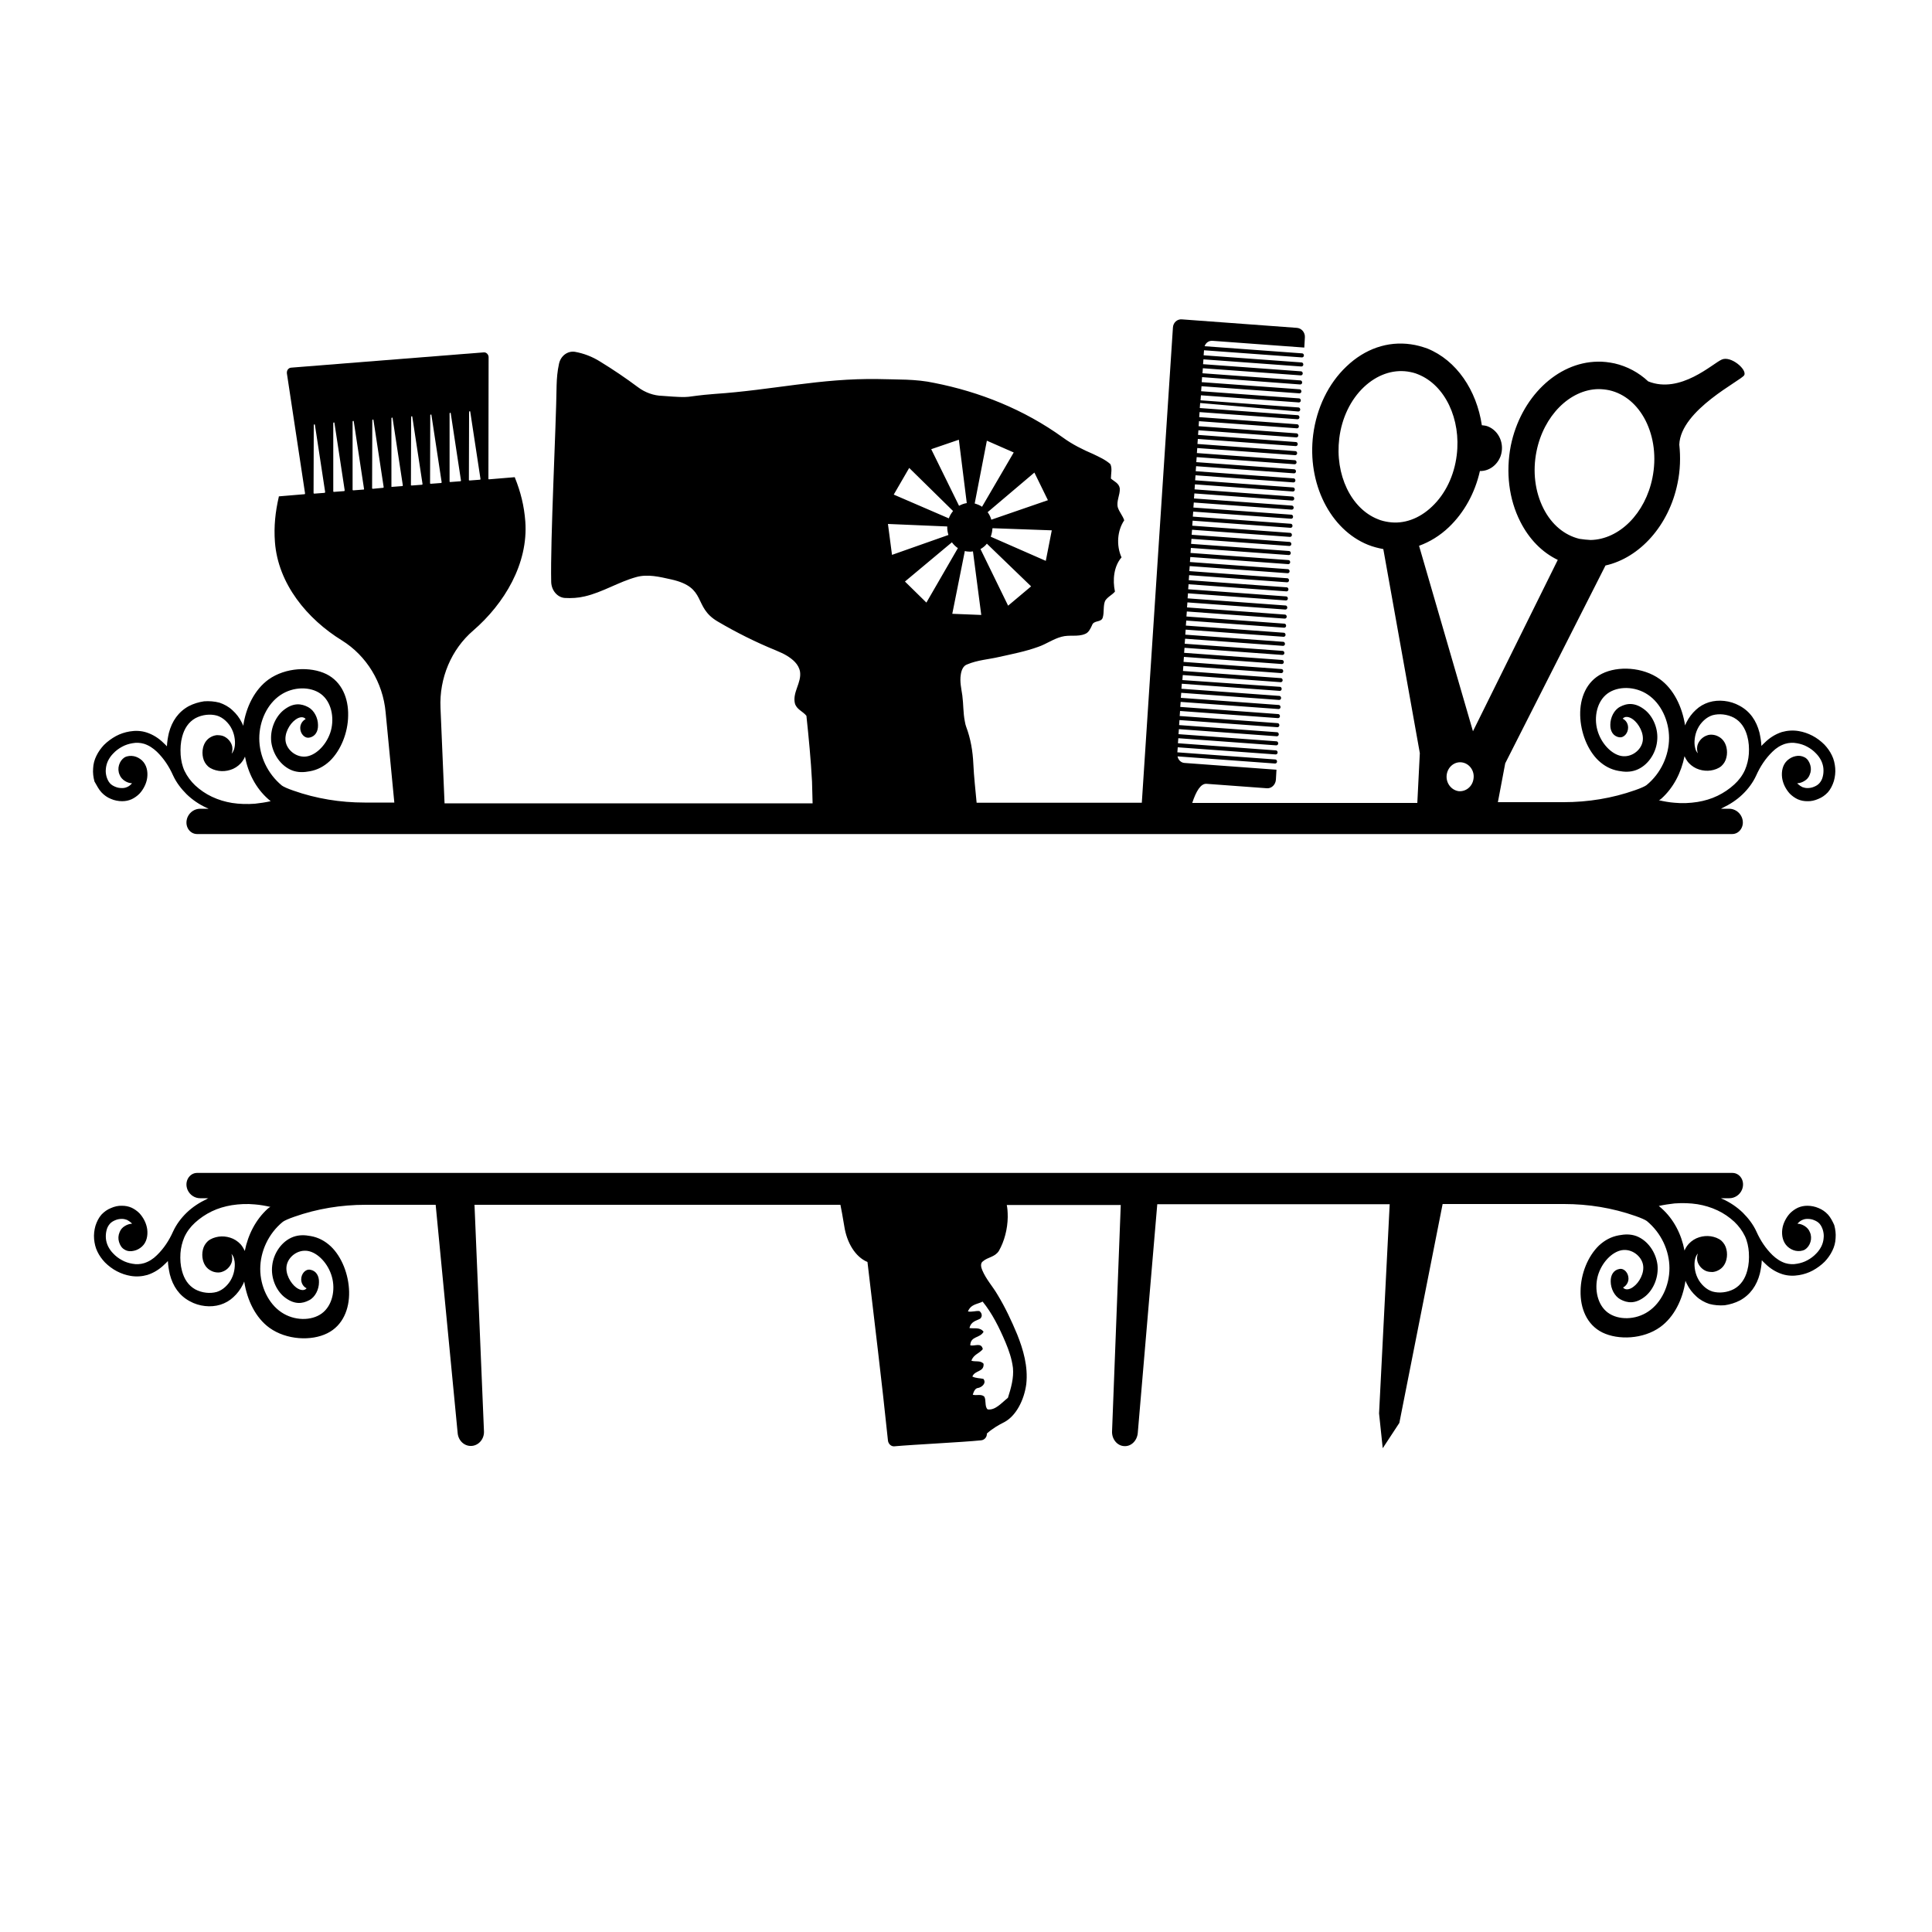
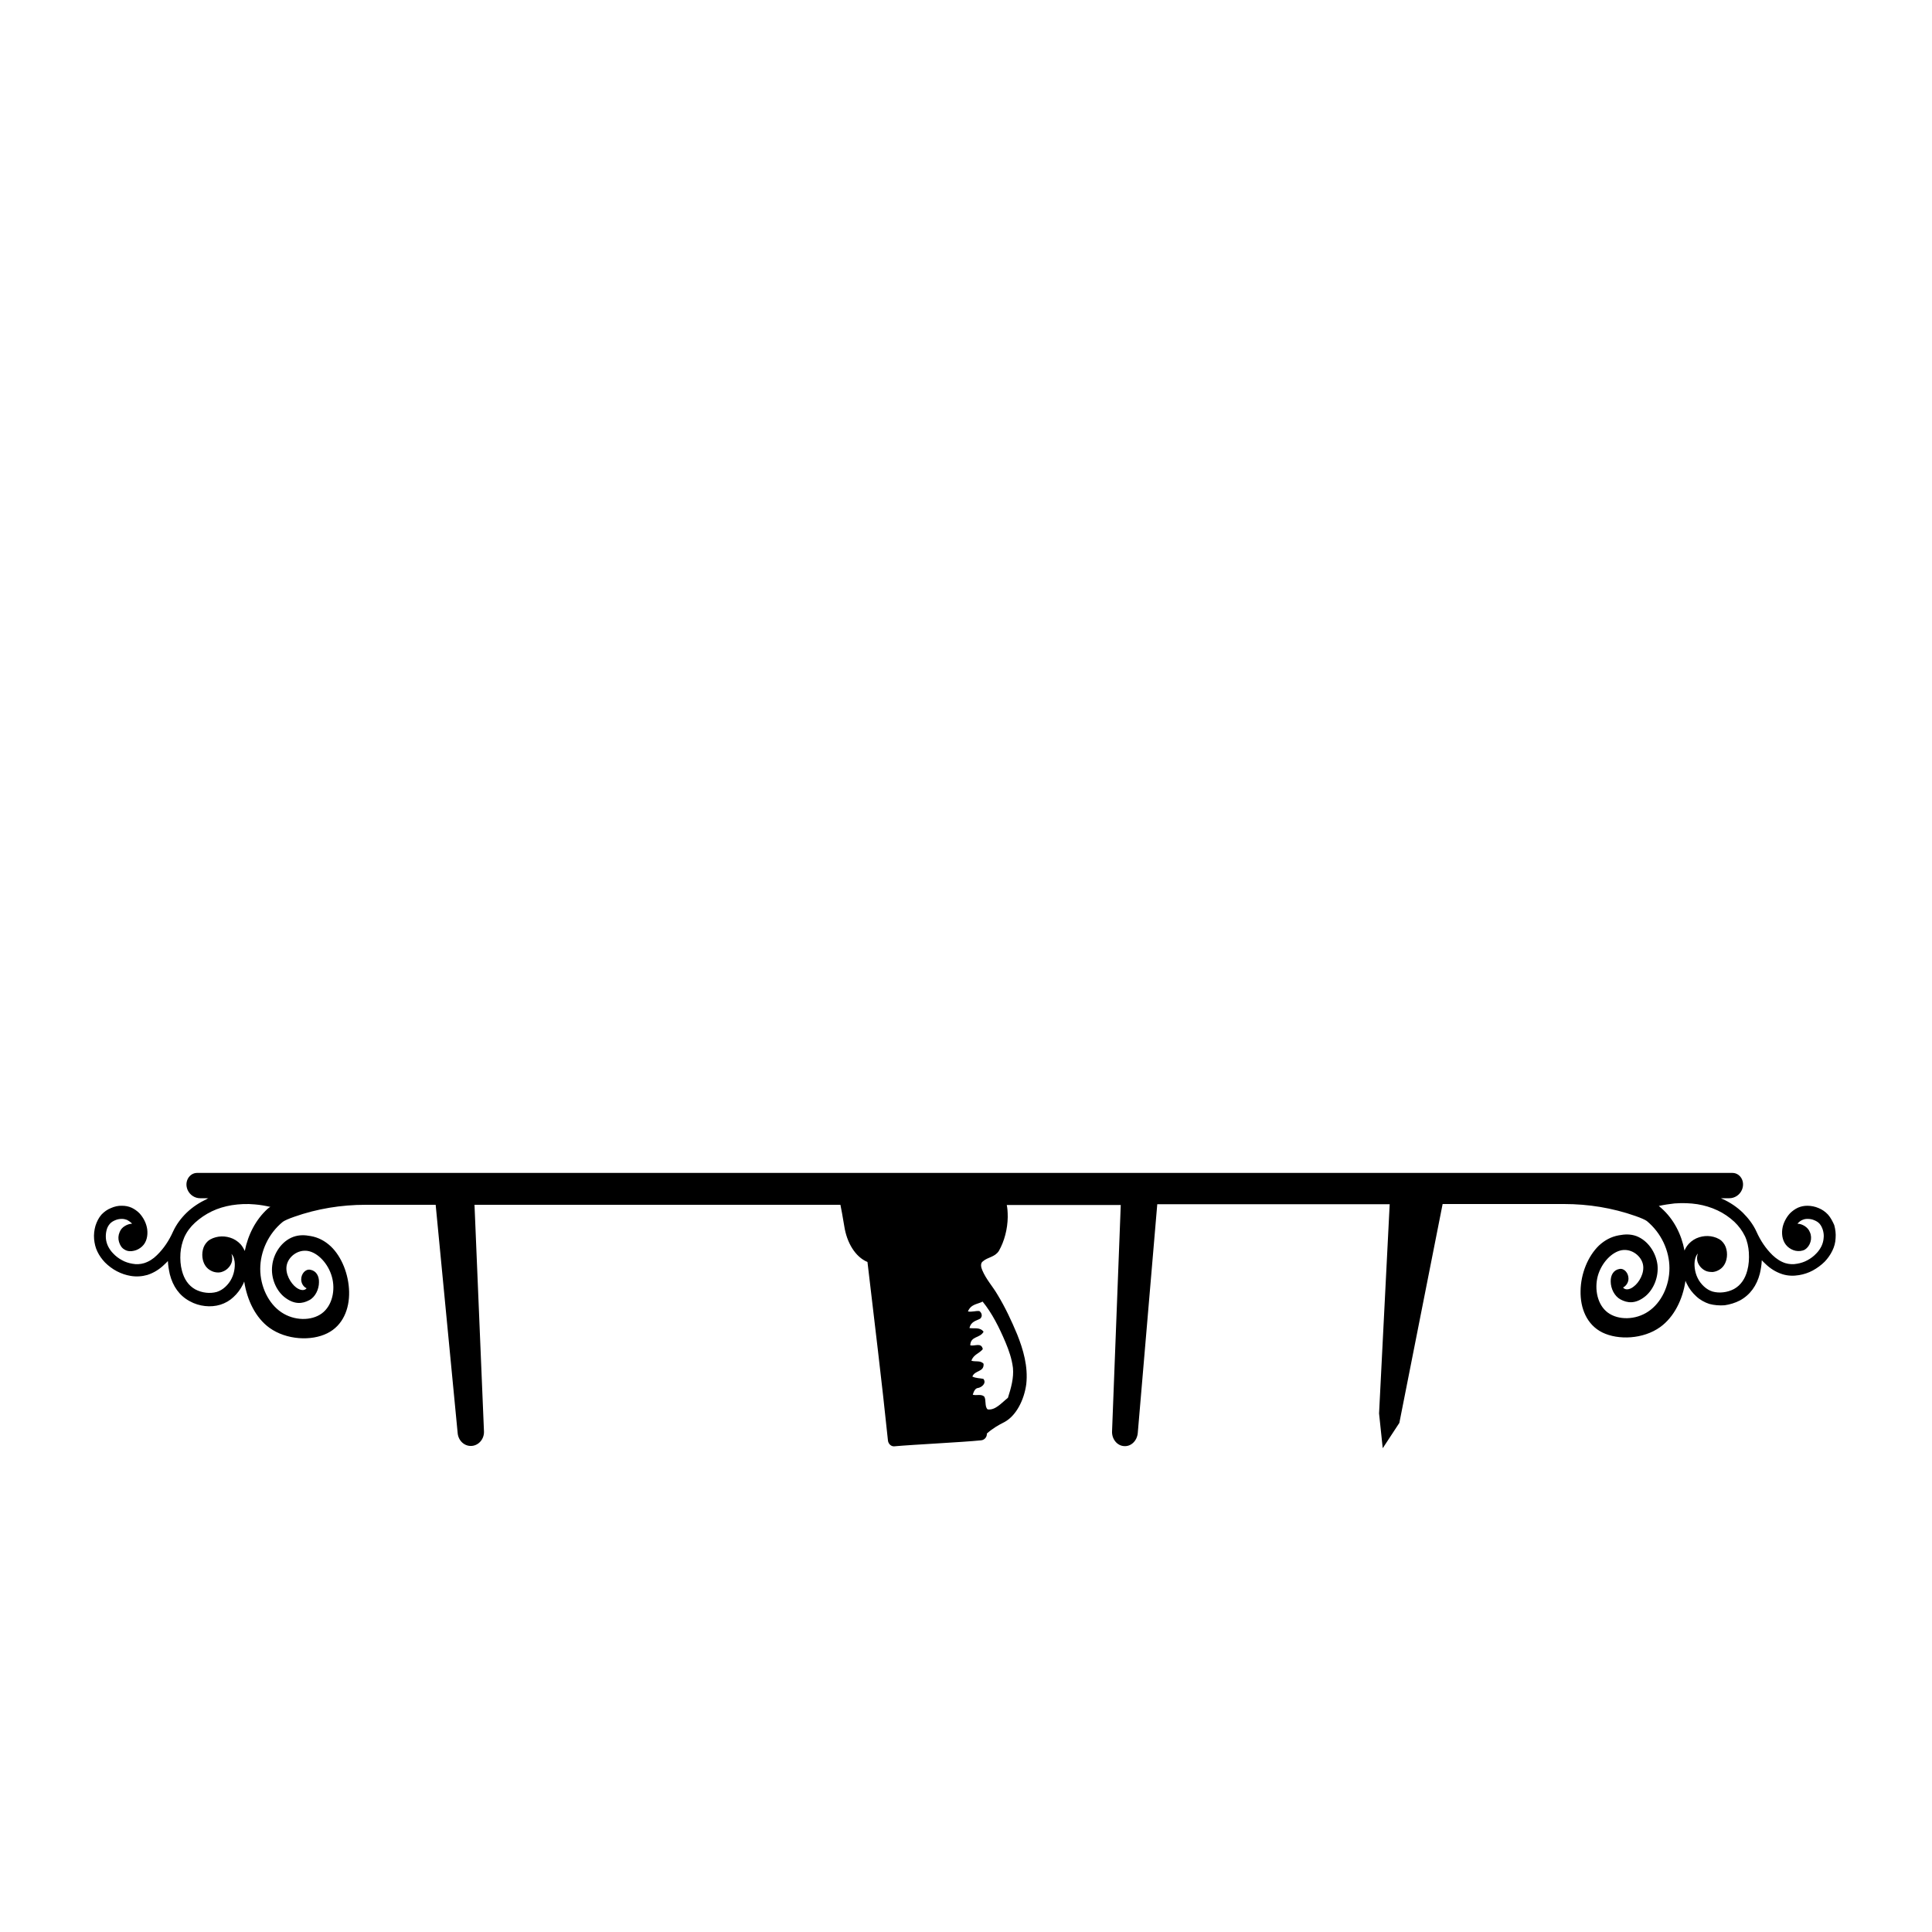
<svg xmlns="http://www.w3.org/2000/svg" version="1.1" id="Layer_1" x="0px" y="0px" width="1000px" height="1000px" viewBox="0 0 1000 1000" style="enable-background:new 0 0 1000 1000;" xml:space="preserve">
  <g>
    <path d="M946.2,628.7c-1.4-1.5-3.1-2.7-4.9-3.4c-1.8-0.8-3.9-1.2-5.8-1.2c-1.7,0-3.3,0.3-4.9,1c-1.5,0.7-2.9,1.7-4.1,2.9   c-1.1,1.2-1.9,2.4-2.6,3.8c-0.7,1.4-1.2,2.9-1.4,4.5c-0.4,3.3,0.3,6.6,2.7,8.9c1.2,1.1,2.7,1.9,4.2,2.2c1.6,0.3,3.3,0.2,4.8-0.6   c1.4-0.9,2.4-2.3,2.9-4c0.5-1.6,0.4-3.5-0.3-5c-0.5-1.4-1.6-2.5-2.7-3.2c-1.1-0.7-2.4-1.2-3.7-1.2c0.1-0.2,0.3-0.4,0.4-0.5   c0.6-0.6,1.4-1.2,2.2-1.5c0.9-0.4,1.7-0.5,2.6-0.5c1.2,0,2.4,0.2,3.5,0.7c1,0.4,2,1,2.7,1.8c0.8,0.9,1.3,2,1.7,3.2   c0.4,1.4,0.6,2.8,0.4,4.3c-0.1,1.4-0.5,2.8-1.1,4.1c-0.7,1.4-1.6,2.7-2.7,3.8c-1.3,1.4-2.9,2.6-4.6,3.5c-1.6,0.9-3.5,1.5-5.3,1.8   c-2,0.4-4.1,0.3-6.1-0.3c-2.5-0.8-4.7-2.3-6.6-4.1c-3.6-3.5-6.3-7.6-8.4-12.3c-1.7-3.7-4.2-6.9-7-9.7c-3.1-3-6.7-5.4-10.5-7.1   c-0.3-0.1-0.6-0.2-0.8-0.4h4.3c2.7,0,5.3-1.6,6.5-4.3c1.9-4.5-1-8.8-4.9-8.8h-67.1H816H182.6h-13.5H102c-3.9,0-6.8,4.4-4.9,8.8   c1.2,2.7,3.8,4.3,6.5,4.3h4.3c-0.3,0.1-0.6,0.2-0.8,0.4c-3.8,1.8-7.4,4.1-10.5,7.1c-2.8,2.7-5.3,6-7,9.7c-2.1,4.7-4.8,8.8-8.4,12.3   c-1.9,1.9-4.1,3.3-6.6,4.1c-2,0.6-4.1,0.7-6.1,0.3c-1.8-0.3-3.7-0.9-5.3-1.8c-1.7-0.9-3.3-2.1-4.6-3.5c-1.1-1.1-2-2.4-2.7-3.8   c-0.6-1.3-1-2.7-1.1-4.1c-0.1-1.4,0-2.9,0.4-4.3c0.3-1.2,0.9-2.3,1.7-3.2c0.7-0.8,1.7-1.4,2.7-1.8c1.1-0.5,2.3-0.7,3.5-0.7   c0.9,0,1.8,0.2,2.6,0.5c0.8,0.4,1.5,0.9,2.2,1.5c0.2,0.1,0.3,0.3,0.4,0.5c-1.2,0-2.6,0.5-3.7,1.2c-1.2,0.7-2.2,1.8-2.7,3.2   c-0.7,1.6-0.8,3.4-0.3,5c0.5,1.7,1.4,3.2,2.9,4c1.4,0.9,3.2,1,4.8,0.6c1.5-0.3,3-1.1,4.2-2.2c2.4-2.2,3.1-5.6,2.7-8.9   c-0.2-1.5-0.7-3.1-1.4-4.5c-0.7-1.4-1.6-2.7-2.6-3.8c-1.2-1.2-2.6-2.2-4.1-2.9c-1.6-0.7-3.2-1-4.9-1c-2-0.1-4,0.4-5.8,1.2   c-1.8,0.7-3.5,1.9-4.9,3.4c-1.4,1.6-2.4,3.6-3.1,5.8c-0.6,2.1-0.9,4.5-0.7,6.8c0.2,2.2,0.7,4.5,1.7,6.5c1,2.1,2.3,3.9,3.9,5.6   c1.8,1.8,3.9,3.4,6.2,4.6c2.3,1.2,4.7,2,7.1,2.4c2.9,0.5,5.9,0.3,8.7-0.5c3.4-1.1,6.4-3,9-5.6c0.6-0.5,1.1-1.1,1.6-1.6   c0.1,2.3,0.5,4.6,1,6.9c1.6,6.2,4.9,11,10.3,13.9c2.5,1.4,5.2,2.2,7.9,2.5c2.7,0.3,5.4,0.1,8-0.7c2.5-0.8,4.8-2.1,6.7-3.9   c2-1.8,3.7-4.1,4.9-6.5c0.3-0.5,0.5-1.1,0.7-1.6c1.5,9.7,5.9,18.8,13.1,24c8.8,6.3,21.7,6.9,29.9,2.8c8.1-4,11.5-12.6,11.3-21.5   c-0.2-8.9-3.8-18.1-9.5-23.5c-3-2.8-6.4-4.6-10.3-5.3c-3.1-0.6-6.1-0.7-9.1,0.4c-6,2.2-10.2,8.5-10.9,14.8   c-0.8,6.3,1.9,12.7,6.1,16.2c5.3,4.3,9.6,3.6,13,1.8c3.2-1.6,5.1-5.7,5.1-9.3c0.1-3.2-1.4-6-4.6-6.5c-2.5-0.4-4.6,2.2-4.6,5   c0,2.1,1.2,3.9,2.8,4.6c-1,1.3-3.1,1.3-5.4-0.4c-2.8-2.1-5.8-7.1-4.9-11.5c0.9-4.5,5.8-8.3,11-7.4c5.1,0.9,10.5,6.5,12.4,13.4   c1.9,6.8,0.2,14.9-5.2,18.9c-5.4,4-14.4,3.9-21-0.6c-6.7-4.5-10.9-13.4-10.9-22.4c0-9,4.2-18.3,11.7-24.4c0.8-0.6,3-1.6,5.9-2.6   c11.9-4.2,24.4-6.2,36.9-6.2h36.3l11.4,118.3c0.4,3.9,3.6,6.8,7.3,6.5c3.7-0.3,6.5-3.7,6.3-7.6l-4.9-117.2h189.4   c0.5,2.6,1.1,5.5,2,11.1c1.3,8.5,5.7,15.9,12,18.5c3.6,30.8,7.4,61.5,10.6,92.4c0.2,1.8,1.7,3.2,3.4,3c9.9-0.9,35.2-2.1,44.9-3.1   c1.7-0.2,3-1.7,2.9-3.5l0,0c2.9-2.6,6-4.4,9.2-6c6-3.3,10.1-11.4,11.2-19.6c1-9.2-1.6-17.9-4.7-25.7c-3-7.2-6.3-14.2-10.2-20.6   c-2.5-4.3-5.9-7.9-7.9-12.7c-0.6-1.4-1.1-3.5,0.3-4.5c2.6-2.3,6.1-2.1,8.3-5.4c2.9-5.1,4.5-11.4,4.6-17.5c0-3.1-0.2-4.9-0.5-6.3h59   l-4.5,117.1c-0.2,4,2.6,7.5,6.2,7.7c3.6,0.3,6.7-2.7,7.1-6.7L599,623.3h120.3l-5.5,108.3l1.9,18l8.6-13.1l22.4-113.3h62.9   c12.5,0,25,2,36.9,6.2c2.9,1,5.1,2,5.9,2.6c7.5,6.2,11.7,15.4,11.7,24.4c0,9.1-4.2,17.9-10.9,22.4c-6.6,4.5-15.6,4.6-21,0.6   c-5.4-4-7-12.1-5.2-18.9c1.9-6.9,7.3-12.5,12.4-13.4c5.2-0.9,10.1,3,11,7.4c0.9,4.4-2,9.4-4.9,11.5c-2.3,1.8-4.5,1.7-5.4,0.4   c1.6-0.8,2.8-2.6,2.8-4.6c0-2.8-2.1-5.4-4.6-5c-3.2,0.5-4.7,3.3-4.6,6.5c0,3.6,1.9,7.6,5.1,9.3c3.4,1.8,7.7,2.6,13-1.8   c4.1-3.5,6.8-9.8,6.1-16.2c-0.8-6.3-4.9-12.5-10.9-14.8c-3-1.1-6-1-9.1-0.4c-3.9,0.7-7.3,2.5-10.3,5.3c-5.7,5.5-9.4,14.6-9.5,23.5   c-0.2,8.9,3.2,17.5,11.3,21.5c8.2,4,21.1,3.5,29.9-2.8c7.2-5.2,11.7-14.3,13.1-24c0.2,0.5,0.4,1.1,0.7,1.6c1.2,2.5,2.9,4.7,4.9,6.5   c1.9,1.8,4.3,3.1,6.7,3.9c2.6,0.7,5.4,0.9,8,0.7c2.7-0.4,5.4-1.2,7.9-2.5c5.3-2.9,8.7-7.7,10.3-13.9c0.5-2.2,0.9-4.5,1-6.9   c0.5,0.5,1,1.1,1.6,1.6c2.6,2.6,5.6,4.5,9,5.6c2.8,0.9,5.8,1,8.7,0.5c2.4-0.4,4.9-1.2,7.1-2.4c2.2-1.2,4.4-2.8,6.2-4.6   c1.5-1.6,2.9-3.5,3.9-5.6c1-2,1.6-4.2,1.7-6.5c0.2-2.3-0.1-4.6-0.7-6.8C948.6,632.3,947.6,630.3,946.2,628.7z M138.6,625.6   c-6.2,5.6-10.2,13.4-11.9,21.9c-0.6-1.3-1.3-2.5-2.2-3.5c-1.5-1.6-3.4-2.8-5.4-3.4c-1.9-0.6-4-0.8-6-0.5c-1.9,0.3-4,1-5.5,2.3   c-1.3,1.2-2.2,2.7-2.6,4.5c-0.4,1.7-0.4,3.5,0,5.2c0.6,2.5,2,4.5,4.2,5.6c0.9,0.5,1.9,0.8,3,0.9c1,0.1,2.1,0,3-0.4   c2-0.7,3.8-2.4,4.6-4.5c0.6-1.6,0.5-3.3,0-4.7c0.7,0.8,1.2,1.7,1.4,2.8c0.4,1.5,0.4,3.2,0.2,4.8c-0.2,1.7-0.7,3.5-1.5,5.1   c-0.8,1.7-2,3.2-3.3,4.4c-1.3,1.2-2.8,2.1-4.4,2.6c-1.8,0.5-3.7,0.6-5.5,0.4c-1.9-0.2-3.9-0.8-5.6-1.7c-3.6-2-5.8-5.4-6.9-9.6   c-0.8-2.9-1-6-0.8-9.1c0.2-2.9,0.9-5.7,2-8.3c1.3-2.9,3.2-5.4,5.5-7.5c2.6-2.4,5.6-4.4,8.7-5.9c3.3-1.6,6.8-2.6,10.4-3.2   c3.9-0.6,7.9-0.8,11.9-0.4c2.7,0.2,5.4,0.7,8.1,1.3C139.6,624.8,139.1,625.2,138.6,625.6z M508.6,673.7c4.9,6,8.6,13.4,11.9,21.2   c1.7,4.1,3.2,8.3,3.8,13.1c0.5,5.2-1,10.5-2.6,15.5c-3.2,2.5-6.5,6.6-10.5,6c-1.7-1.5-0.6-4.9-1.8-6.7c-1.8-1.4-3.9-0.3-5.9-0.9   c0.5-1.6,1.2-3.4,2.8-3.5c1.7-0.3,4.5-2.4,2.7-4.7c-1.9-0.4-3.9-0.3-5.7-1.2c1.3-3.4,6.1-2.2,5.8-6.6c-1.6-1.9-4.2-0.9-6.3-1.6   c1.1-3.3,4.1-3.7,5.9-6c-0.8-3.7-4.3-1.3-6.5-2c0.2-4.9,5-3.5,6.9-7c-1.9-2.5-4.8-1.5-7.3-1.9c0.8-3.5,3.5-3.7,5.6-4.9   c1.4-1.4,0.6-3.2-0.5-3.9c-1.9-0.2-3.9,0.6-5.9,0.2C502.6,674.9,506,675.1,508.6,673.7z M904.4,657.6c-1.1,4.2-3.3,7.6-6.9,9.6   c-1.7,0.9-3.7,1.5-5.6,1.7c-1.8,0.2-3.7,0.1-5.5-0.4c-1.6-0.5-3.1-1.4-4.4-2.6c-1.3-1.2-2.5-2.7-3.3-4.4c-0.8-1.6-1.3-3.4-1.5-5.1   c-0.2-1.6-0.2-3.2,0.2-4.8c0.3-1.1,0.7-2,1.4-2.8c-0.5,1.5-0.6,3.1,0,4.7c0.8,2.1,2.6,3.8,4.6,4.5c1,0.3,2,0.4,3,0.4   c1-0.1,2.1-0.4,3-0.9c2.2-1.1,3.6-3.1,4.2-5.6c0.4-1.7,0.4-3.5,0-5.2c-0.4-1.8-1.3-3.3-2.6-4.5c-1.5-1.3-3.6-2-5.5-2.3   c-2-0.3-4.1-0.1-6,0.5c-2,0.6-3.9,1.8-5.4,3.4c-0.9,1-1.7,2.2-2.2,3.5c-1.6-8.5-5.6-16.3-11.9-21.9c-0.5-0.4-0.9-0.8-1.4-1.2   c2.7-0.6,5.4-1,8.1-1.3c4-0.3,8-0.2,11.9,0.4c3.6,0.6,7,1.6,10.4,3.2c3.2,1.5,6.1,3.5,8.7,5.9c2.2,2.1,4.1,4.6,5.5,7.5   c1.2,2.6,1.8,5.5,2,8.3C905.4,651.5,905.2,654.7,904.4,657.6z" />
-     <path d="M52.5,410.1c1.4,1.5,3.1,2.7,4.9,3.4c1.8,0.8,3.9,1.2,5.8,1.2c1.7,0,3.3-0.3,4.9-1c1.5-0.7,2.9-1.7,4.1-2.9   c1.1-1.2,1.9-2.4,2.6-3.8c0.7-1.4,1.2-2.9,1.4-4.5c0.4-3.3-0.3-6.6-2.7-8.9c-1.2-1.1-2.7-1.9-4.2-2.2c-1.6-0.3-3.3-0.2-4.8,0.6   c-1.4,0.9-2.4,2.3-2.9,4c-0.5,1.6-0.4,3.5,0.3,5c0.5,1.4,1.6,2.5,2.7,3.2c1.1,0.7,2.4,1.2,3.7,1.2c-0.1,0.2-0.3,0.4-0.4,0.5   c-0.6,0.6-1.4,1.2-2.2,1.5c-0.9,0.4-1.7,0.5-2.6,0.5c-1.2,0-2.4-0.2-3.5-0.7c-1-0.4-2-1-2.7-1.8c-0.8-0.9-1.3-2-1.7-3.2   c-0.4-1.4-0.6-2.8-0.4-4.3c0.1-1.4,0.5-2.8,1.1-4.1c0.7-1.4,1.6-2.7,2.7-3.8c1.3-1.4,2.9-2.6,4.6-3.5c1.6-0.9,3.5-1.5,5.3-1.8   c2-0.4,4.1-0.3,6.1,0.3c2.5,0.8,4.7,2.3,6.6,4.1c3.6,3.5,6.3,7.6,8.4,12.3c1.7,3.7,4.2,6.9,7,9.7c3.1,3,6.7,5.4,10.5,7.1   c0.3,0.1,0.6,0.2,0.8,0.4h-4.3c-2.7,0-5.3,1.6-6.5,4.3c-1.9,4.5,1,8.8,4.9,8.8h67.1h13.5H816h13.5h67.1c3.9,0,6.8-4.4,4.9-8.8   c-1.2-2.7-3.8-4.3-6.5-4.3h-4.3c0.3-0.1,0.6-0.2,0.8-0.4c3.8-1.8,7.4-4.1,10.5-7.1c2.8-2.7,5.3-6,7-9.7c2.1-4.7,4.8-8.8,8.4-12.3   c1.9-1.9,4.1-3.3,6.6-4.1c2-0.6,4.1-0.7,6.1-0.3c1.8,0.3,3.7,0.9,5.3,1.8c1.7,0.9,3.3,2.1,4.6,3.5c1.1,1.1,2,2.4,2.7,3.8   c0.6,1.3,1,2.7,1.1,4.1c0.1,1.4,0,2.9-0.4,4.3c-0.3,1.2-0.9,2.3-1.7,3.2c-0.7,0.8-1.7,1.4-2.7,1.8c-1.1,0.5-2.3,0.7-3.5,0.7   c-0.9,0-1.8-0.2-2.6-0.5c-0.8-0.4-1.5-0.9-2.2-1.5c-0.2-0.1-0.3-0.3-0.4-0.5c1.2,0,2.6-0.5,3.7-1.2c1.2-0.7,2.2-1.8,2.7-3.2   c0.7-1.6,0.8-3.4,0.3-5c-0.5-1.7-1.4-3.2-2.9-4s-3.2-1-4.8-0.6c-1.5,0.3-3,1.1-4.2,2.2c-2.4,2.2-3.1,5.6-2.7,8.9   c0.2,1.5,0.7,3.1,1.4,4.5c0.7,1.4,1.6,2.7,2.6,3.8c1.2,1.2,2.6,2.2,4.1,2.9c1.6,0.7,3.2,1,4.9,1c2,0.1,4-0.4,5.8-1.2   c1.8-0.7,3.5-1.9,4.9-3.4c1.4-1.6,2.4-3.6,3.1-5.8c0.6-2.1,0.9-4.5,0.7-6.8c-0.2-2.2-0.7-4.5-1.7-6.5c-1-2.1-2.3-3.9-3.9-5.6   c-1.8-1.8-3.9-3.4-6.2-4.6c-2.3-1.2-4.7-2-7.1-2.4c-2.9-0.5-5.9-0.3-8.7,0.5c-3.4,1.1-6.4,3-9,5.6c-0.6,0.5-1.1,1.1-1.6,1.6   c-0.1-2.3-0.5-4.6-1-6.9c-1.6-6.2-4.9-11-10.3-13.9c-2.5-1.4-5.2-2.2-7.9-2.5c-2.7-0.3-5.4-0.1-8,0.7c-2.5,0.8-4.8,2.1-6.7,3.9   c-2,1.8-3.7,4.1-4.9,6.5c-0.3,0.5-0.5,1.1-0.7,1.6c-1.5-9.7-5.9-18.8-13.1-24c-8.8-6.3-21.7-6.9-29.9-2.8   c-8.1,4-11.5,12.6-11.3,21.5c0.2,8.9,3.8,18.1,9.5,23.5c3,2.8,6.4,4.6,10.3,5.3c3.1,0.6,6.1,0.7,9.1-0.4c6-2.2,10.2-8.5,10.9-14.8   c0.8-6.3-1.9-12.7-6.1-16.2c-5.3-4.3-9.6-3.6-13-1.8c-3.2,1.6-5.1,5.7-5.1,9.3c-0.1,3.2,1.4,6,4.6,6.5c2.5,0.4,4.6-2.2,4.6-5   c0-2.1-1.2-3.9-2.8-4.6c1-1.3,3.1-1.3,5.4,0.4c2.8,2.1,5.8,7.1,4.9,11.5c-0.9,4.5-5.8,8.3-11,7.4c-5.1-0.9-10.5-6.5-12.4-13.4   c-1.9-6.8-0.2-14.9,5.2-18.9c5.4-4,14.4-3.9,21,0.6c6.7,4.5,10.9,13.4,10.9,22.4c0,9-4.2,18.3-11.7,24.4c-0.8,0.6-3,1.6-5.9,2.6   c-11.9,4.2-24.4,6.2-36.9,6.2h-34.1l3.8-20.1L831,292.7c17.8-4,32.9-20.8,37.3-42.6c1.4-6.6,1.6-13.5,0.9-20   c0.7-18,32.2-33.2,33.6-35.9c1.6-2.9-6.9-10.2-11.6-8.1c-4.7,2-21.4,18-38.1,11.3c-4.9-4.6-10.9-7.8-17.4-9.3   c-2.9-0.6-5.9-1-8.8-0.9c-21,0.3-39.8,18.6-44.9,43.4c-2.7,13.8-1,27.8,4.9,39.4c4.6,9.1,11.3,15.9,19.4,19.8l-43.9,88.7l-27.9-96   c5.5-2,10.8-5.2,15.5-9.7c7.8-7.5,13.4-17.5,16-29c4.6,0.1,8.9-2.9,10.7-7.7c2.2-6.3-0.8-13.1-6.6-15.4c-1-0.4-2.1-0.5-3.1-0.6   c-2.7-18.1-13.1-33.6-28.2-39.7c-2.8-1-5.6-1.8-8.6-2.2c-11.9-1.7-23.7,2.3-33.3,11.5c-9.3,8.8-15.4,21.4-17.2,35.3   c-3.2,25.2,8.8,49.1,28.4,57c2.5,1,5.2,1.7,7.9,2.2l18.9,105.6l-1.3,25.8H617.1c2-6.1,4.4-10.1,7.4-9.9l31.2,2.3   c2.4,0.2,4.5-1.8,4.7-4.4l0.3-5.2l-47.6-3.5c-1.8-0.1-3.3-1.6-3.6-3.4l50.5,3.7c0.5,0,1-0.4,1-1c0-0.6-0.4-1.1-0.9-1.1l-50.7-3.7   l0.2-2.6l50.7,3.7c0.5,0,1-0.4,1-1c0-0.6-0.4-1.1-0.9-1.1l-50.7-3.7l0.2-2.6l50.7,3.7c0.5,0,1-0.4,1-1c0-0.6-0.4-1.1-0.9-1.1   l-50.7-3.7l0.2-2.6l50.7,3.7c0.5,0,1-0.4,1-1c0-0.6-0.4-1.1-0.9-1.1l-50.7-3.7l0.2-2.6l50.7,3.7c0.5,0,1-0.4,1-1   c0-0.6-0.4-1.1-0.9-1.1l-50.7-3.7l0.2-2.6l50.7,3.7c0.5,0,1-0.4,1-1c0-0.6-0.4-1.1-0.9-1.1l-50.7-3.7l0.2-2.6l50.7,3.7   c0.5,0,1-0.4,1-1c0-0.6-0.4-1.1-0.9-1.1l-50.7-3.7l0.2-2.6l50.7,3.7c0.5,0,1-0.4,1-1c0-0.6-0.4-1.1-0.9-1.1l-50.7-3.7l0.2-2.6   l50.7,3.7c0.5,0,1-0.4,1-1c0-0.6-0.4-1.1-0.9-1.1L612,352l0.2-2.6l50.7,3.7c0.5,0,1-0.4,1-1c0-0.6-0.4-1.1-0.9-1.1l-50.7-3.7   l0.2-2.6l50.7,3.7c0.5,0,1-0.4,1-1c0-0.6-0.4-1.1-0.9-1.1l-50.7-3.7l0.2-2.6l50.7,3.7c0.5,0,1-0.4,1-1c0-0.6-0.4-1.1-0.9-1.1   l-50.7-3.7l0.2-2.6l50.7,3.7c0.5,0,1-0.4,1-1c0-0.6-0.4-1.1-0.9-1.1l-50.7-3.7l0.2-2.6l50.7,3.7c0.5,0,1-0.4,1-1   c0-0.6-0.4-1.1-0.9-1.1l-50.7-3.7l0.2-2.6l50.7,3.7c0.5,0,1-0.4,1-1c0-0.6-0.4-1.1-0.9-1.1l-50.7-3.7l0.2-2.6l50.7,3.7   c0.5,0,1-0.4,1-1c0-0.6-0.4-1.1-0.9-1.1l-50.7-3.7l0.2-2.6l50.7,3.7c0.5,0,1-0.4,1-1c0-0.6-0.4-1.1-0.9-1.1l-50.7-3.7l0.2-2.6   l50.7,3.7c0.5,0,1-0.4,1-1c0-0.6-0.4-1.1-0.9-1.1l-50.7-3.7l0.2-2.6l50.7,3.7c0.5,0,1-0.4,1-1c0-0.6-0.4-1.1-0.9-1.1l-50.7-3.7   l0.2-2.6l50.7,3.7c0.5,0,1-0.4,1-1c0-0.6-0.4-1.1-0.9-1.1l-50.7-3.7l0.2-2.6l50.7,3.7c0.5,0,1-0.4,1-1c0-0.6-0.4-1.1-0.9-1.1   l-50.7-3.7l0.2-2.6l50.7,3.7c0.5,0,1-0.4,1-1c0-0.6-0.4-1.1-0.9-1.1l-50.7-3.7l0.2-2.6l50.7,3.7c0.5,0,1-0.4,1-1   c0-0.6-0.4-1.1-0.9-1.1l-50.7-3.7l0.2-2.6l50.7,3.7c0.5,0,1-0.4,1-1c0-0.6-0.4-1.1-0.9-1.1l-50.7-3.7l0.2-2.6l50.7,3.7   c0.5,0,1-0.4,1-1c0-0.6-0.4-1.1-0.9-1.1l-50.7-3.7l0.2-2.6l50.7,3.7c0.5,0,1-0.4,1-1c0-0.6-0.4-1.1-0.9-1.1l-50.7-3.7l0.2-2.6   l50.7,3.7c0.5,0,1-0.4,1-1c0-0.6-0.4-1.1-0.9-1.1l-50.7-3.7l0.2-2.6l50.7,3.7c0.5,0,1-0.4,1-1c0-0.6-0.4-1.1-0.9-1.1l-50.7-3.7   l0.2-2.6l50.7,3.7c0.5,0,1-0.4,1-1c0-0.6-0.4-1.1-0.9-1.1l-50.7-3.7l0.2-2.6l50.7,3.7c0.5,0,1-0.4,1-1c0-0.6-0.4-1.1-0.9-1.1   l-50.7-3.7l0.2-2.6l50.7,3.7c0.5,0,1-0.4,1-1c0-0.6-0.4-1.1-0.9-1.1l-50.7-3.7l0.2-2.6l50.7,3.7c0.5,0,1-0.4,1-1   c0-0.6-0.4-1.1-0.9-1.1l-50.7-3.7l0.2-2.6l50.7,3.7c0.5,0,1-0.4,1-1c0-0.6-0.4-1.1-0.9-1.1l-50.7-3.7l0.2-2.6l50.7,3.7   c0.5,0,1-0.4,1-1c0-0.6-0.4-1.1-0.9-1.1l-50.7-3.7l0.2-2.6l50.7,3.7c0.5,0,1-0.4,1-1c0-0.6-0.4-1.1-0.9-1.1l-50.7-3.7l0.2-2.6   l50.7,3.7c0.5,0,1-0.4,1-1c0-0.6-0.4-1.1-0.9-1.1l-50.7-3.7l0.2-2.4l50.7,3.7c0.5,0,1-0.4,1-1c0-0.6-0.4-1.1-0.9-1.1l-50.7-3.7   l0.2-2.6l50.7,3.7c0.5,0,1-0.4,1-1c0-0.6-0.4-1.1-0.9-1.1l-50.7-3.7l0.2-2.6l50.7,3.7c0.5,0,1-0.4,1-1c0-0.6-0.4-1.1-0.9-1.1   l-50.7-3.7l0.2-2.6L672,213c0.5,0,1-0.4,1-1c0-0.6-0.4-1.1-0.9-1.1l-50.7-3.7l0.2-2.6l50.7,3.7c0.5,0,1-0.4,1-1   c0-0.6-0.4-1.1-0.9-1.1l-50.7-3.7l0.2-2.6l50.7,3.7c0.5,0,1-0.4,1-1c0-0.6-0.4-1.1-0.9-1.1l-50.7-3.7l0.2-2.6L673,199   c0.5,0,1-0.4,1-1c0-0.6-0.4-1.1-0.9-1.1l-50.7-3.7l0.2-2.6l50.7,3.7c0.5,0,1-0.4,1-1c0-0.6-0.4-1.1-0.9-1.1l-50.7-3.7l0.2-2.5   l50.7,3.7c0.5,0,1-0.4,1-1c0-0.6-0.4-1.1-0.9-1.1l-50.7-3.7l0.2-2.6l50.7,3.7c0.5,0,1-0.4,1-1c0-0.6-0.4-1.1-0.9-1.1l-50.5-3.7   c0.6-1.8,2.2-2.9,4-2.8l47.6,3.5l0.3-5.2c0.2-2.6-1.7-4.8-4.1-5l-59.6-4.4c-2.4-0.2-4.5,1.7-4.6,4.3L591,415.5h-85.5   c-0.6-6.7-1.4-13.4-1.7-20.1c-0.3-6.6-1.4-13.1-3.7-19.2c-0.3-0.8-0.5-1.6-0.7-2.8c-0.9-4.4-0.7-8.9-1.3-13.4   c-0.5-3.5-1.4-7.2-0.8-10.8c0.3-2.2,1.2-4.6,3.3-5.3c5.4-2.3,11.2-2.6,16.7-3.9c6.7-1.5,13.5-2.8,20.1-5.2c4.1-1.4,7.8-4.1,12-5.2   c4.1-1.2,8.4,0.2,12.3-1.5c1.8-0.7,2.7-2.7,3.5-4.4c0.9-2.9,4.8-1.3,5.6-4.1s0.1-5.9,1.2-8.6c1.3-2.1,3.6-3,5.1-4.8   c-1.3-6-0.6-13.1,3.4-17.7c-2.8-6.2-2.2-13.9,1.4-19.2c-0.8-2.4-2.5-4.2-3.3-6.6c-0.9-3.3,1.2-6.5,1-9.9c-0.4-2.7-2.9-3.6-4.6-5.1   c0-2.5,0.8-5.3-0.3-7.5c-2.6-2.3-5.8-3.7-8.9-5.2c-5.4-2.3-10.8-5-15.6-8.5c-20.2-14.6-43.2-23.7-66.6-28.3c-9.6-2.1-19.3-1.7-29-2   c-29.9-0.5-54.9,5.7-84.7,7.7c-16.9,1.3-10.1,2.3-27,1c-4.5-0.1-9-1.7-12.7-4.5c-6.3-4.7-12.8-9.1-19.5-13.2   c-4.1-2.6-8.6-4.3-13.1-5.1c-3.8-0.6-7.5,2.1-8.3,6.4c-0.8,3.6-1.1,7.3-1.2,10.9c-0.3,22.6-3.3,80.2-2.8,101.8c0.1,4.4,3.2,8,7,8.3   c3.4,0.2,7,0,10.3-0.8c9.2-2.1,17.6-7.5,26.7-10c6-1.7,12.2-0.1,18.1,1.2c18.9,4.2,11.1,14.2,24.1,21.8c9.7,5.7,19.7,10.7,30,14.9   c2.1,0.9,4.2,1.8,5.8,2.8c2.9,1.8,6.1,4.3,6.8,8.3c0.8,5.7-3.9,10.5-2.7,16.2c0.8,3.3,4.1,4.2,6,6.6c1.2,11.3,2.3,22.7,2.9,34   c0.1,3.8,0.2,7.5,0.3,11.3H230.1l-2.1-49.4c-0.7-15.4,5.6-30.3,16.9-40c16.2-14,28.6-34.7,27-56.5c-0.6-8-2.4-15.3-5.4-22.7   c0.1-0.1,0-0.2-0.2-0.2l-13.2,1.1c-0.2,0-0.3-0.1-0.3-0.3l0.1-62.9c0-1.4-1.2-2.7-2.6-2.5l-7.5,0.6l-4,0.3l-6.1,0.5l-3.9,0.3   l-6.1,0.5l-4,0.3l-6.1,0.5l-4,0.3l-6.1,0.5l-4,0.3l-6.1,0.5l-4,0.3l-6.1,0.5l-4,0.3l-6,0.5l-4,0.3l-6.1,0.5l-4,0.3l-7.5,0.6   c-1.4,0.1-2.4,1.4-2.2,3l9.4,62.1c0,0.2-0.1,0.4-0.3,0.4l-13.1,1.1c-0.1,0-0.3,0.1-0.2,0.3c-1.8,7.8-2.6,15.3-2,23.3   c1.6,21.7,16.7,39.9,34.7,51c12.7,7.9,21.2,21.7,22.6,37.2l4.5,46.7h-15.4c-12.5,0-25-2-36.9-6.2c-2.9-1-5.1-2-5.9-2.6   c-7.5-6.2-11.7-15.4-11.7-24.4c0-9.1,4.2-17.9,10.9-22.4c6.6-4.5,15.6-4.6,21-0.6c5.4,4,7,12.1,5.2,18.9   c-1.9,6.9-7.3,12.5-12.4,13.4c-5.2,0.9-10.1-3-11-7.4c-0.9-4.4,2-9.4,4.9-11.5c2.3-1.8,4.5-1.7,5.4-0.4c-1.6,0.8-2.8,2.6-2.8,4.6   c0,2.8,2.1,5.4,4.6,5c3.2-0.5,4.7-3.3,4.6-6.5c0-3.6-1.9-7.6-5.1-9.3c-3.4-1.8-7.7-2.6-13,1.8c-4.1,3.5-6.8,9.8-6.1,16.2   c0.8,6.3,4.9,12.5,10.9,14.8c3,1.1,6,1,9.1,0.4c3.9-0.7,7.3-2.5,10.3-5.3c5.7-5.5,9.4-14.6,9.5-23.5c0.2-8.9-3.2-17.5-11.3-21.5   c-8.2-4-21.1-3.5-29.9,2.8c-7.2,5.2-11.7,14.3-13.1,24c-0.2-0.5-0.4-1.1-0.7-1.6c-1.2-2.5-2.9-4.7-4.9-6.5   c-1.9-1.8-4.3-3.1-6.7-3.9c-2.6-0.7-5.4-0.9-8-0.7c-2.7,0.4-5.4,1.2-7.9,2.5c-5.3,2.9-8.7,7.7-10.3,13.9c-0.5,2.2-0.9,4.5-1,6.9   c-0.5-0.5-1-1.1-1.6-1.6c-2.6-2.6-5.6-4.5-9-5.6c-2.8-0.9-5.8-1-8.7-0.5c-2.4,0.4-4.9,1.2-7.1,2.4c-2.2,1.2-4.4,2.8-6.2,4.6   c-1.5,1.6-2.9,3.5-3.9,5.6c-1,2-1.6,4.2-1.7,6.5c-0.2,2.3,0.1,4.6,0.7,6.8C50.1,406.5,51,408.5,52.5,410.1z M860,413.3   c6.2-5.6,10.2-13.4,11.9-21.9c0.6,1.3,1.3,2.5,2.2,3.5c1.5,1.6,3.4,2.8,5.4,3.4c1.9,0.6,4,0.8,6,0.5c1.9-0.3,4-1,5.5-2.3   c1.3-1.2,2.2-2.7,2.6-4.5c0.4-1.7,0.4-3.5,0-5.2c-0.6-2.5-2-4.5-4.2-5.6c-0.9-0.5-1.9-0.8-3-0.9c-1-0.1-2.1,0-3,0.4   c-2,0.7-3.8,2.4-4.6,4.5c-0.6,1.6-0.5,3.3,0,4.7c-0.7-0.8-1.2-1.7-1.4-2.8c-0.4-1.5-0.4-3.2-0.2-4.8c0.2-1.7,0.7-3.5,1.5-5.1   c0.8-1.7,2-3.2,3.3-4.4c1.3-1.2,2.8-2.1,4.4-2.6c1.8-0.5,3.7-0.6,5.5-0.4c1.9,0.2,3.9,0.8,5.6,1.7c3.6,2,5.8,5.4,6.9,9.6   c0.8,2.9,1,6,0.8,9.1c-0.2,2.9-0.9,5.7-2,8.3c-1.3,2.9-3.2,5.4-5.5,7.5c-2.6,2.4-5.6,4.4-8.7,5.9c-3.3,1.6-6.8,2.6-10.4,3.2   c-3.9,0.6-7.9,0.8-11.9,0.4c-2.7-0.2-5.4-0.7-8.1-1.3C859.1,414.1,859.5,413.7,860,413.3z M798.9,263.2c-4.4-8.7-5.7-19.2-3.6-29.6   c3.7-18.4,17.2-31.9,31.9-32.2c2,0,3.9,0.2,5.8,0.6c7.9,1.8,14.5,7.4,18.7,15.6c4.4,8.7,5.7,19.2,3.6,29.7   c-3.7,18.4-17.1,31.9-32,32.2c-2-0.1-3.8-0.3-5.8-0.6C809.7,277,803.1,271.5,798.9,263.2z M718.7,270.2c-1.9-0.3-3.8-0.7-5.6-1.5   c-13.8-5.5-22.2-23-19.9-41.8c1.3-10.6,5.9-20.1,12.8-26.6c6.6-6.2,14.6-9.1,22.5-8c1.9,0.3,3.8,0.7,5.6,1.5   c13.9,5.6,22.2,23.2,19.9,41.8c-1.3,10.6-5.9,20.1-12.8,26.6C734.6,268.5,726.6,271.4,718.7,270.2z M748.8,401.1   c0.5-4.1,4-7,7.8-6.5c3.9,0.5,6.7,4.3,6.1,8.4c-0.5,4.1-4,6.9-7.8,6.5C751.1,408.9,748.3,405.2,748.8,401.1z M468.4,301l24.3-20.3   c0.9,1.2,1.9,2.2,3.1,3l-16.3,28.2L468.4,301z M521.8,313.5l-14.3-29.3c1.2-0.7,2.4-1.6,3.3-2.8l22.9,22.1L521.8,313.5z    M541.3,290.3l-28.5-12.5c0.5-1.4,0.8-2.8,0.9-4.4l30.7,1.1L541.3,290.3z M542.4,258.9l-29.3,10.1c-0.4-1.5-1.1-2.8-1.9-3.9   l24.2-20.5L542.4,258.9z M510.8,228.1l13.9,6.1l-16.4,28.1c-1.1-0.8-2.5-1.3-3.8-1.7L510.8,228.1z M503.6,285.4l4.3,32.9l-15-0.6   l6.5-32.5c0.6,0.2,1.3,0.3,2,0.3C502.2,285.6,502.9,285.5,503.6,285.4z M496.3,227.6l4.1,32.8c-1.4,0.2-2.7,0.7-4,1.4L482,232.5   L496.3,227.6z M470.6,242.2l22.7,22.3c-0.9,1.1-1.7,2.4-2.2,3.8l-28.5-12.3L470.6,242.2z M490.3,272.5c-0.1,1.5,0.2,3,0.6,4.4   l-29.2,10.3l-2.1-16L490.3,272.5z M242.8,213.2c0-0.4,0.6-0.5,0.6-0.1l5.3,34.8c0,0.2-0.1,0.4-0.3,0.4l-5.3,0.4   c-0.3,0-0.4-0.1-0.4-0.3L242.8,213.2z M232.7,214c0-0.4,0.6-0.5,0.6-0.1l5.3,34.8c0,0.2-0.1,0.4-0.3,0.4l-5.3,0.4   c-0.2,0-0.3-0.1-0.3-0.3L232.7,214z M168,255.1l-5.3,0.4c-0.2,0-0.4-0.1-0.4-0.3l0.1-35.2c0-0.4,0.6-0.5,0.6-0.1l5.3,34.8   C168.3,254.9,168.2,255,168,255.1z M178.1,254.2l-5.3,0.4c-0.2,0-0.3-0.1-0.3-0.3l0-35.3c0-0.4,0.6-0.5,0.6-0.1l5.3,34.8   C178.4,254,178.3,254.2,178.1,254.2z M188.2,253.4l-5.3,0.4c-0.3,0-0.4-0.1-0.4-0.3l0-35.3c0-0.4,0.6-0.5,0.6-0.1l5.3,34.8   C188.5,253.2,188.4,253.4,188.2,253.4z M198.2,252.5L193,253c-0.3,0-0.4-0.1-0.4-0.3l0.1-35.2c0-0.4,0.6-0.5,0.6-0.1l5.3,34.8   C198.5,252.4,198.4,252.5,198.2,252.5z M222.7,214.9c0-0.4,0.6-0.5,0.6-0.1l5.3,34.8c0,0.2-0.1,0.4-0.3,0.4l-5.3,0.4   c-0.3,0-0.4-0.1-0.4-0.3L222.7,214.9z M212.7,251l0.1-35.2c0-0.4,0.6-0.5,0.6-0.1l5.3,34.8c0,0.2-0.1,0.4-0.3,0.4l-5.3,0.4   C212.8,251.3,212.6,251.2,212.7,251z M202.6,251.8l0-35.3c0-0.4,0.6-0.5,0.6-0.1l5.3,34.8c0,0.2-0.1,0.4-0.3,0.4l-5.3,0.4   C202.7,252.2,202.6,252,202.6,251.8z M94.3,381.3c1.1-4.2,3.3-7.6,6.9-9.6c1.7-0.9,3.7-1.5,5.6-1.7c1.8-0.2,3.7-0.1,5.5,0.4   c1.6,0.5,3.1,1.4,4.4,2.6c1.3,1.2,2.5,2.7,3.3,4.4c0.8,1.6,1.3,3.4,1.5,5.1c0.2,1.6,0.2,3.2-0.2,4.8c-0.3,1.1-0.7,2-1.4,2.8   c0.5-1.5,0.6-3.1,0-4.7c-0.8-2.1-2.6-3.8-4.6-4.5c-1-0.3-2-0.4-3-0.4c-1,0.1-2.1,0.4-3,0.9c-2.2,1.1-3.6,3.1-4.2,5.6   c-0.4,1.7-0.4,3.5,0,5.2c0.4,1.8,1.3,3.3,2.6,4.5c1.5,1.3,3.6,2,5.5,2.3c2,0.3,4.1,0.1,6-0.5c2-0.6,3.9-1.8,5.4-3.4   c0.9-1,1.7-2.2,2.2-3.5c1.6,8.5,5.6,16.3,11.9,21.9c0.5,0.4,0.9,0.8,1.4,1.2c-2.7,0.6-5.4,1-8.1,1.3c-4,0.3-8,0.2-11.9-0.4   c-3.6-0.6-7-1.6-10.4-3.2c-3.2-1.5-6.1-3.5-8.7-5.9c-2.2-2.1-4.1-4.6-5.5-7.5c-1.2-2.6-1.8-5.5-2-8.3   C93.3,387.3,93.5,384.2,94.3,381.3z" />
  </g>
</svg>